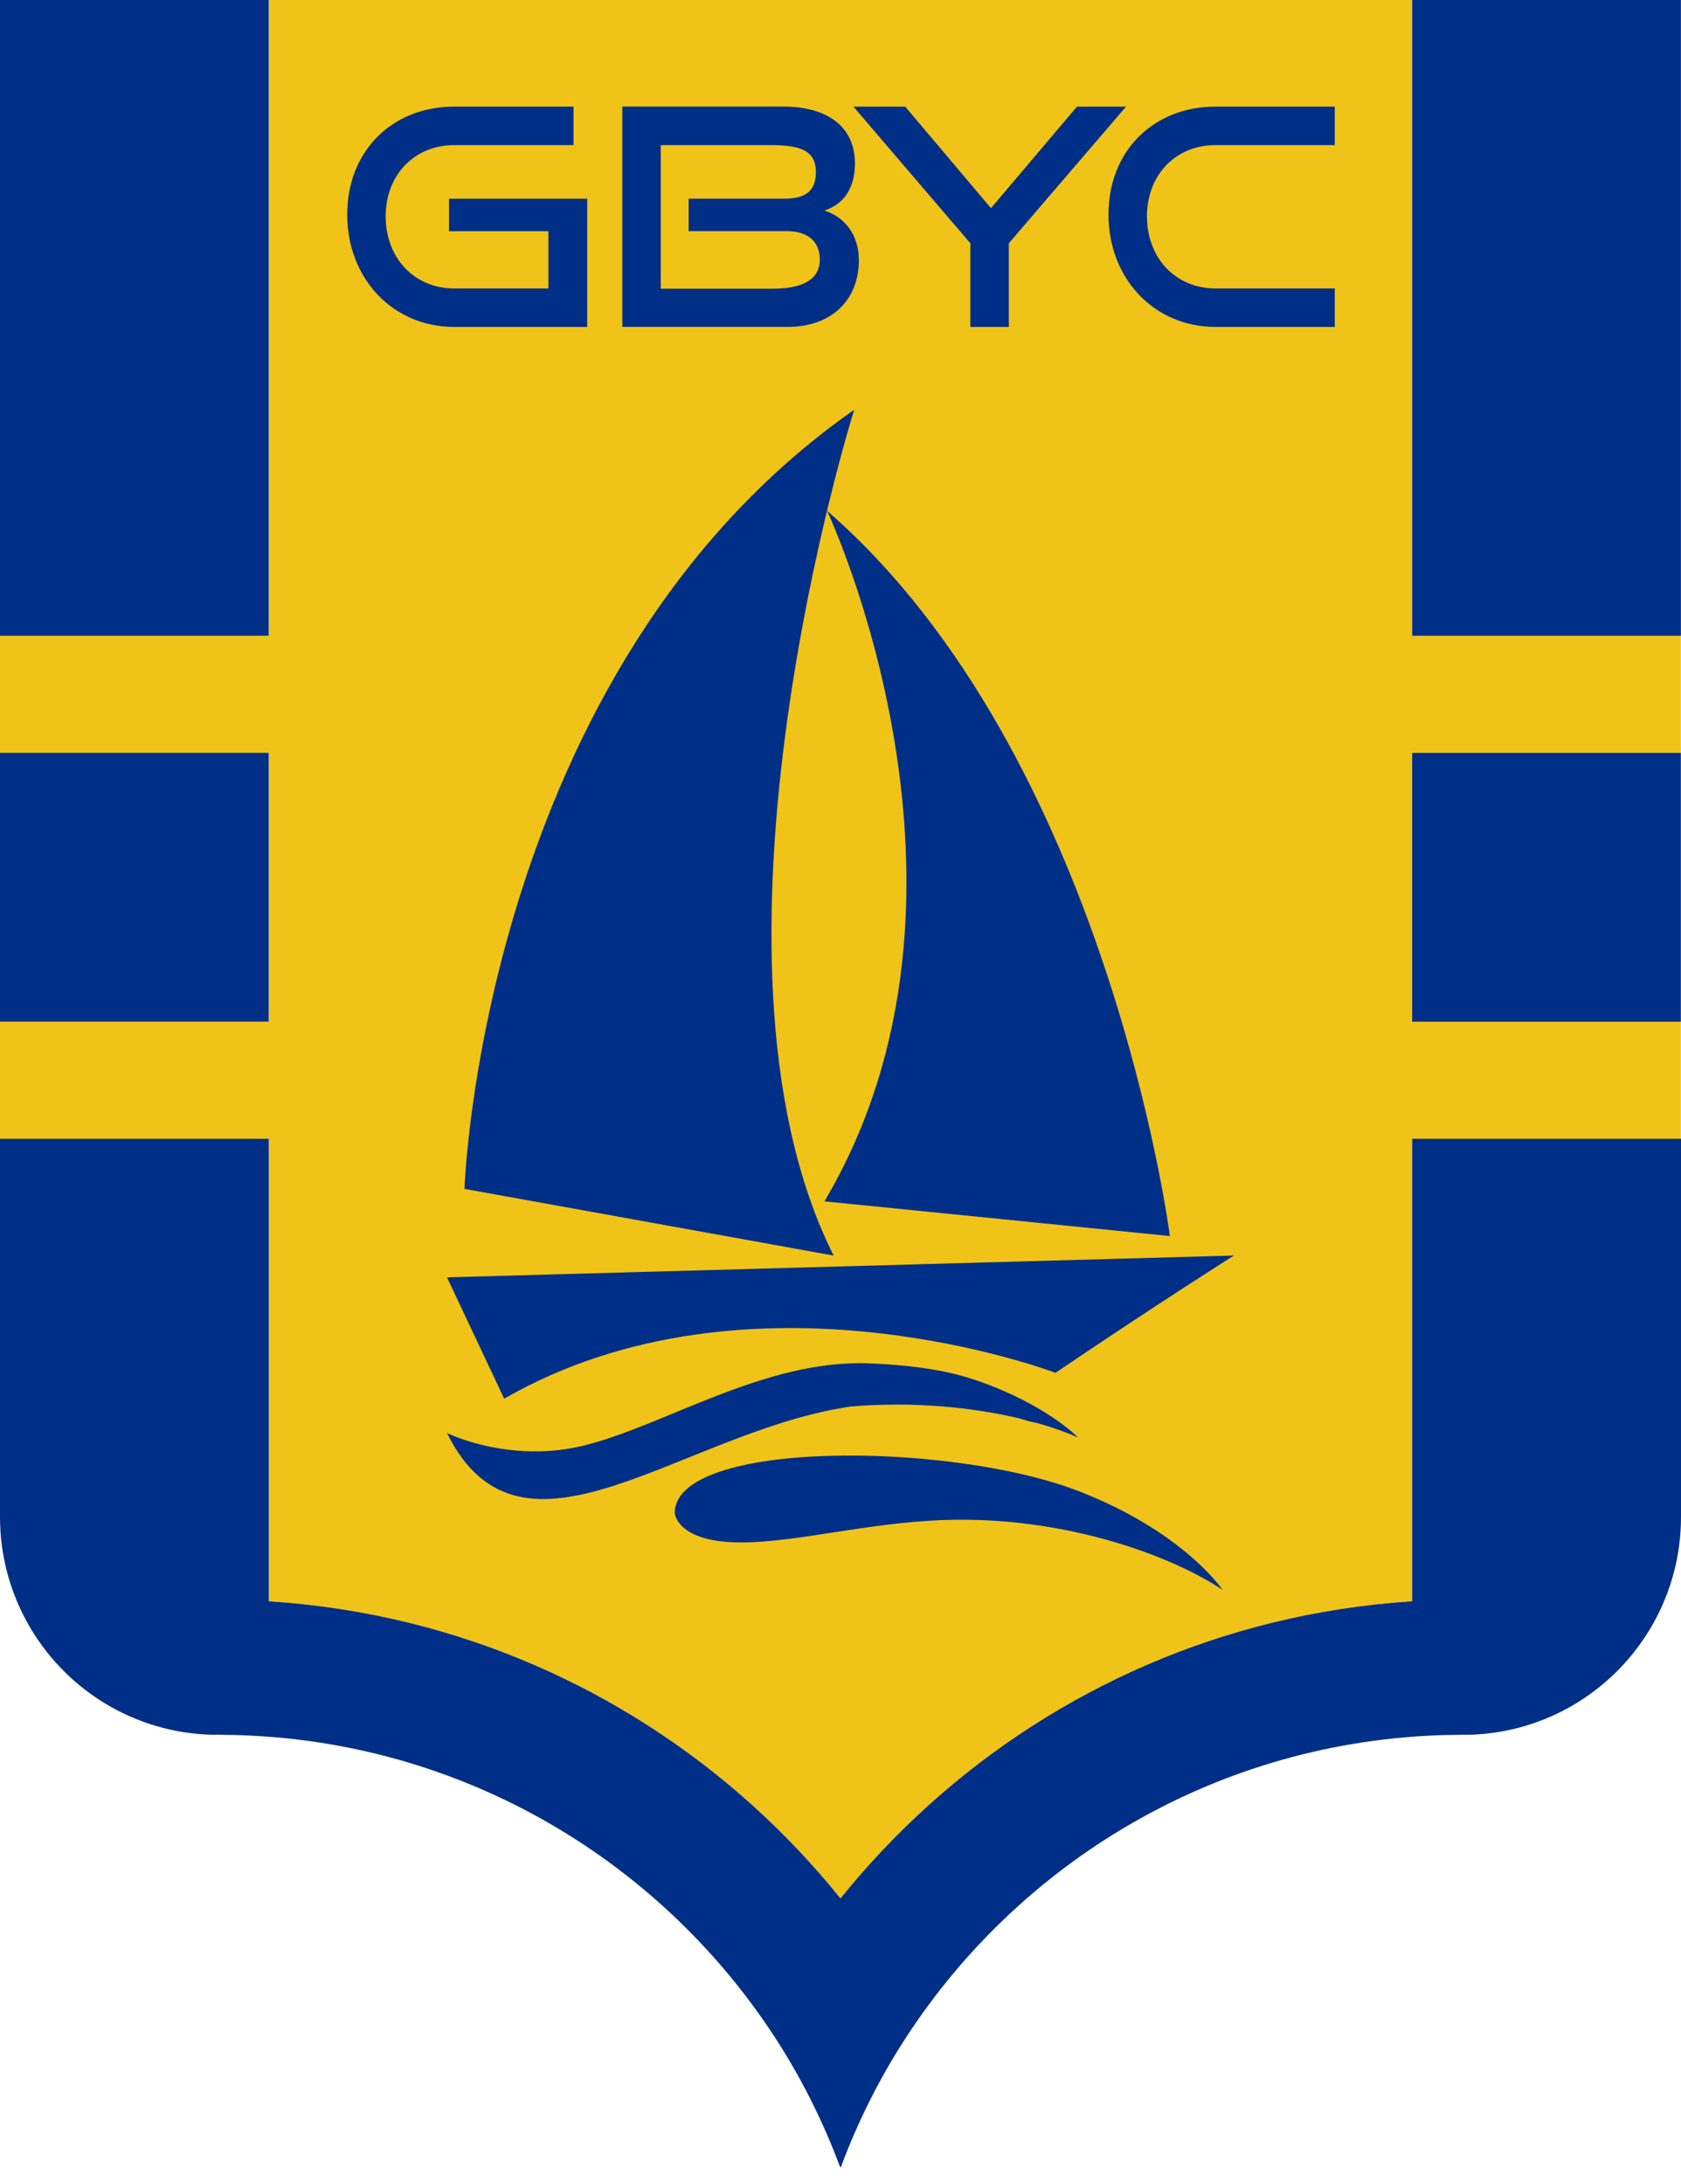
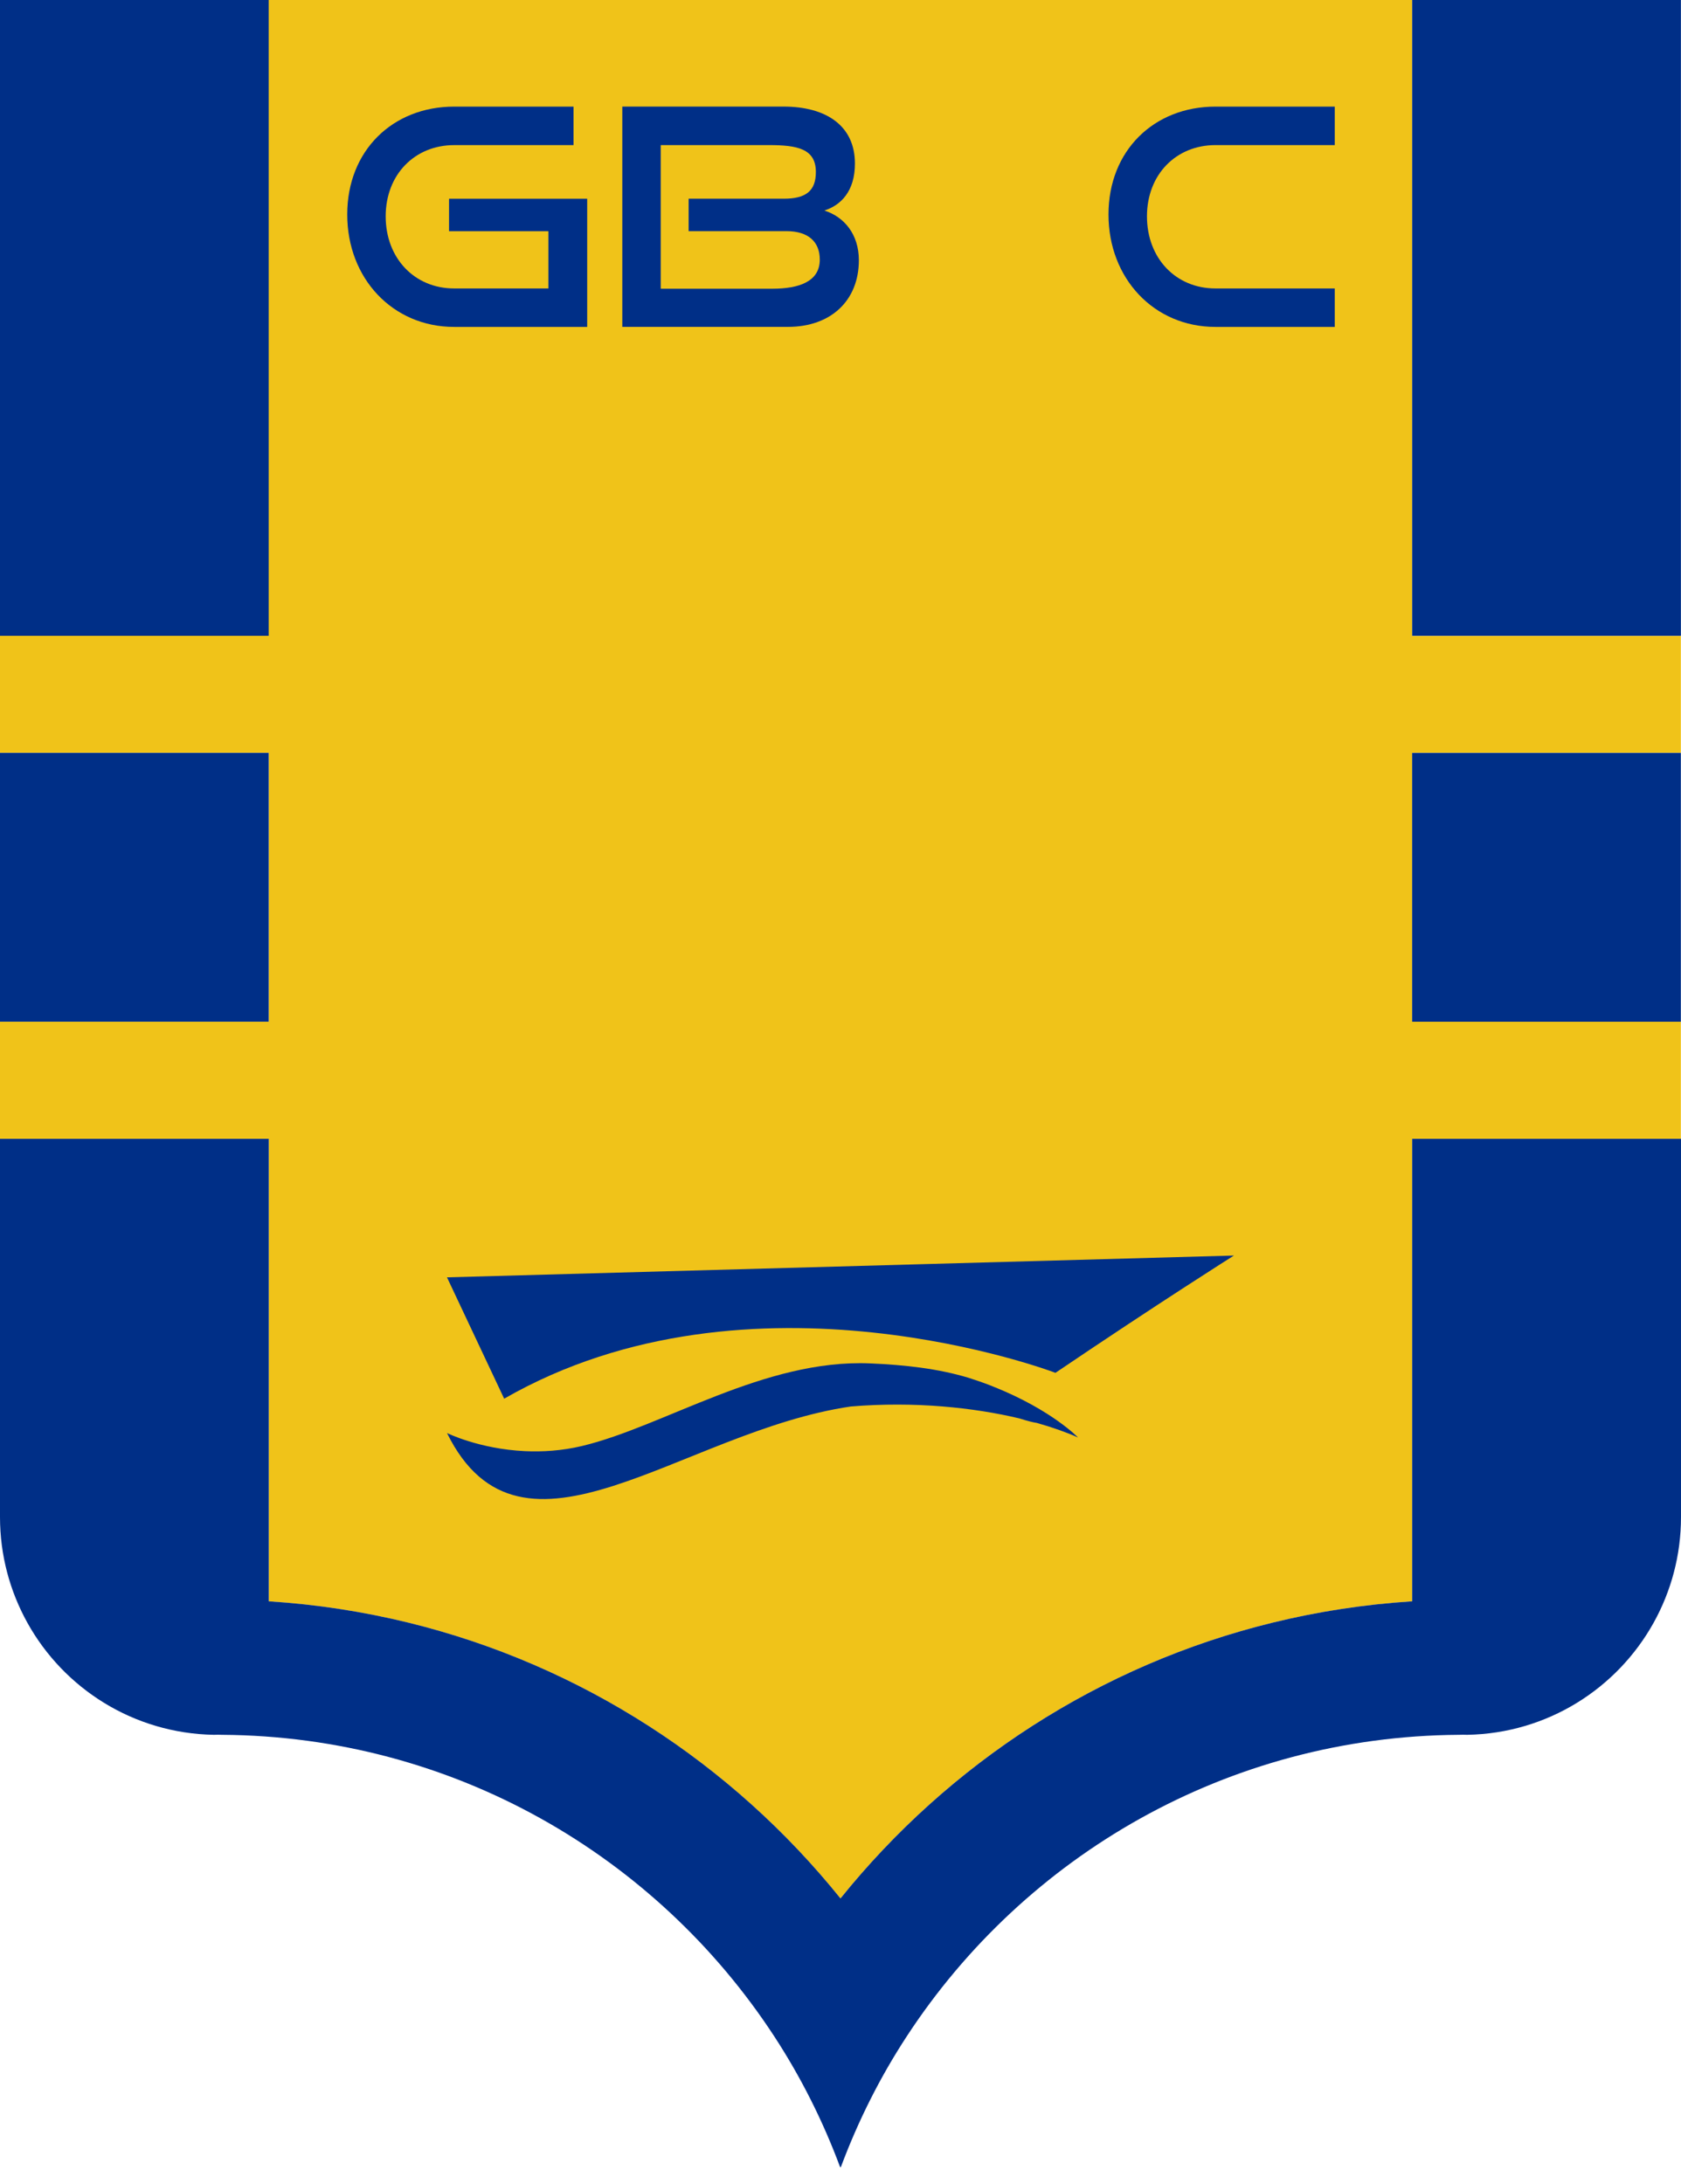
<svg xmlns="http://www.w3.org/2000/svg" width="87" height="113" viewBox="0 0 87 113" fill="none">
-   <path d="M73.087 0H13.906V32.896H0V38.953H13.906V52.861H0V58.92H13.906V82.851C16.382 83.008 18.795 83.383 21.133 83.955C30.091 86.148 37.893 91.264 43.497 98.224C49.101 91.262 56.902 86.148 65.86 83.955C68.196 83.383 70.612 83.008 73.085 82.851V58.92H86.993V52.861H73.085V38.953H86.993V32.896H73.085V0H73.087Z" fill="#F0C319" />
-   <path d="M24.039 61.51C24.039 61.51 24.912 34.693 44.208 21.202C44.208 21.202 35.329 49.39 43.144 64.961L24.039 61.51Z" fill="#002F87" />
-   <path d="M60.547 63.95C60.547 63.95 57.35 39.067 42.803 26.426C42.803 26.426 52.139 46.182 42.669 62.155L60.547 63.95Z" fill="#002F87" />
+   <path d="M73.087 0H13.906H0V38.953H13.906V52.861H0V58.92H13.906V82.851C16.382 83.008 18.795 83.383 21.133 83.955C30.091 86.148 37.893 91.264 43.497 98.224C49.101 91.262 56.902 86.148 65.86 83.955C68.196 83.383 70.612 83.008 73.085 82.851V58.92H86.993V52.861H73.085V38.953H86.993V32.896H73.085V0H73.087Z" fill="#F0C319" />
  <path d="M23.134 66.087L63.862 64.959C63.862 64.959 59.953 67.423 54.625 71.027C54.625 71.027 38.882 65.016 26.093 72.365L23.134 66.087Z" fill="#002F87" />
-   <path d="M63.283 82.266C63.283 82.266 61.265 79.236 55.758 77.123C49.103 74.573 34.92 74.489 34.92 78.287C34.92 78.287 35.015 79.627 37.78 79.786C40.699 79.954 44.724 78.768 48.946 78.64C55.21 78.444 60.731 80.541 63.285 82.266H63.283Z" fill="#002F87" />
  <path d="M51.488 71.775C51.417 71.747 51.353 71.718 51.282 71.689C51.276 71.689 51.269 71.685 51.265 71.683C50.907 71.543 50.52 71.409 50.117 71.281C48.527 70.804 46.822 70.616 45.036 70.539C39.549 70.305 34.358 73.802 30.118 74.814C29.065 75.063 28.067 75.121 27.168 75.079C24.799 74.968 23.134 74.142 23.134 74.142C26.998 81.979 35.261 74.054 44.035 72.769C47.341 72.495 50.395 72.824 52.764 73.387C53.17 73.517 53.459 73.59 53.66 73.619C54.484 73.853 55.206 74.109 55.791 74.372C55.791 74.372 54.46 72.974 51.488 71.771V71.775Z" fill="#002F87" />
  <path d="M73.087 32.896V0H86.996V32.896H73.087ZM0 52.859H13.906V38.95H0V52.859ZM86.993 38.953H73.085V52.861H86.993V38.953ZM13.906 32.896V0H0V32.896H13.906ZM73.087 58.918V82.849C70.612 83.006 68.198 83.381 65.862 83.953C56.904 86.145 49.103 91.262 43.499 98.221C37.893 91.259 30.091 86.145 21.136 83.953C18.799 83.381 16.384 83.006 13.909 82.849V58.918H0V78.49C0 80.475 0.517 82.334 1.415 83.955C3.308 87.364 6.911 89.681 11.067 89.756C11.135 89.756 11.206 89.751 11.277 89.751C11.35 89.751 11.422 89.756 11.493 89.756C23.459 89.831 33.967 96.018 40.065 105.347C41.443 107.453 42.587 109.725 43.479 112.119H43.519C44.413 109.725 45.555 107.453 46.935 105.347C53.035 96.018 63.541 89.831 75.507 89.756C75.58 89.756 75.65 89.751 75.723 89.751C75.796 89.751 75.862 89.756 75.933 89.756C80.089 89.681 83.69 87.364 85.585 83.955C86.483 82.337 87 80.475 87 78.49V58.918H73.091H73.087Z" fill="#002F87" />
  <path d="M23.505 16.914C20.323 16.914 17.971 14.405 17.971 11.098C17.971 7.79 20.323 5.516 23.505 5.516H29.683V7.508H23.505C21.467 7.508 19.961 9.029 19.961 11.193C19.961 13.357 21.451 14.924 23.505 14.924H28.383V11.961H23.24V10.283H30.39V16.916H23.505V16.914Z" fill="#002F87" />
  <path d="M32.207 16.914V5.514H40.549C42.775 5.514 44.247 6.518 44.247 8.461C44.247 9.905 43.51 10.625 42.664 10.892C43.7 11.221 44.45 12.131 44.45 13.463C44.45 15.547 43.009 16.912 40.781 16.912H32.205L32.207 16.914ZM35.64 11.959V10.281H40.564C41.693 10.281 42.225 9.89 42.225 8.901C42.225 7.695 41.269 7.507 39.794 7.507H34.196V14.938H39.966C41.392 14.938 42.428 14.547 42.428 13.434C42.428 12.493 41.816 11.959 40.703 11.959H35.638H35.64Z" fill="#002F87" />
-   <path d="M50.22 16.914V12.586L44.168 5.516H46.848L51.287 10.769L55.74 5.516H58.279L52.212 12.586V16.914H50.22Z" fill="#002F87" />
  <path d="M62.906 16.914C59.724 16.914 57.37 14.405 57.37 11.098C57.37 7.79 59.721 5.516 62.906 5.516H69.081V7.507H62.906C60.867 7.507 59.361 9.029 59.361 11.193C59.361 13.357 60.85 14.924 62.906 14.924H69.081V16.916H62.906V16.914Z" fill="#002F87" />
</svg>